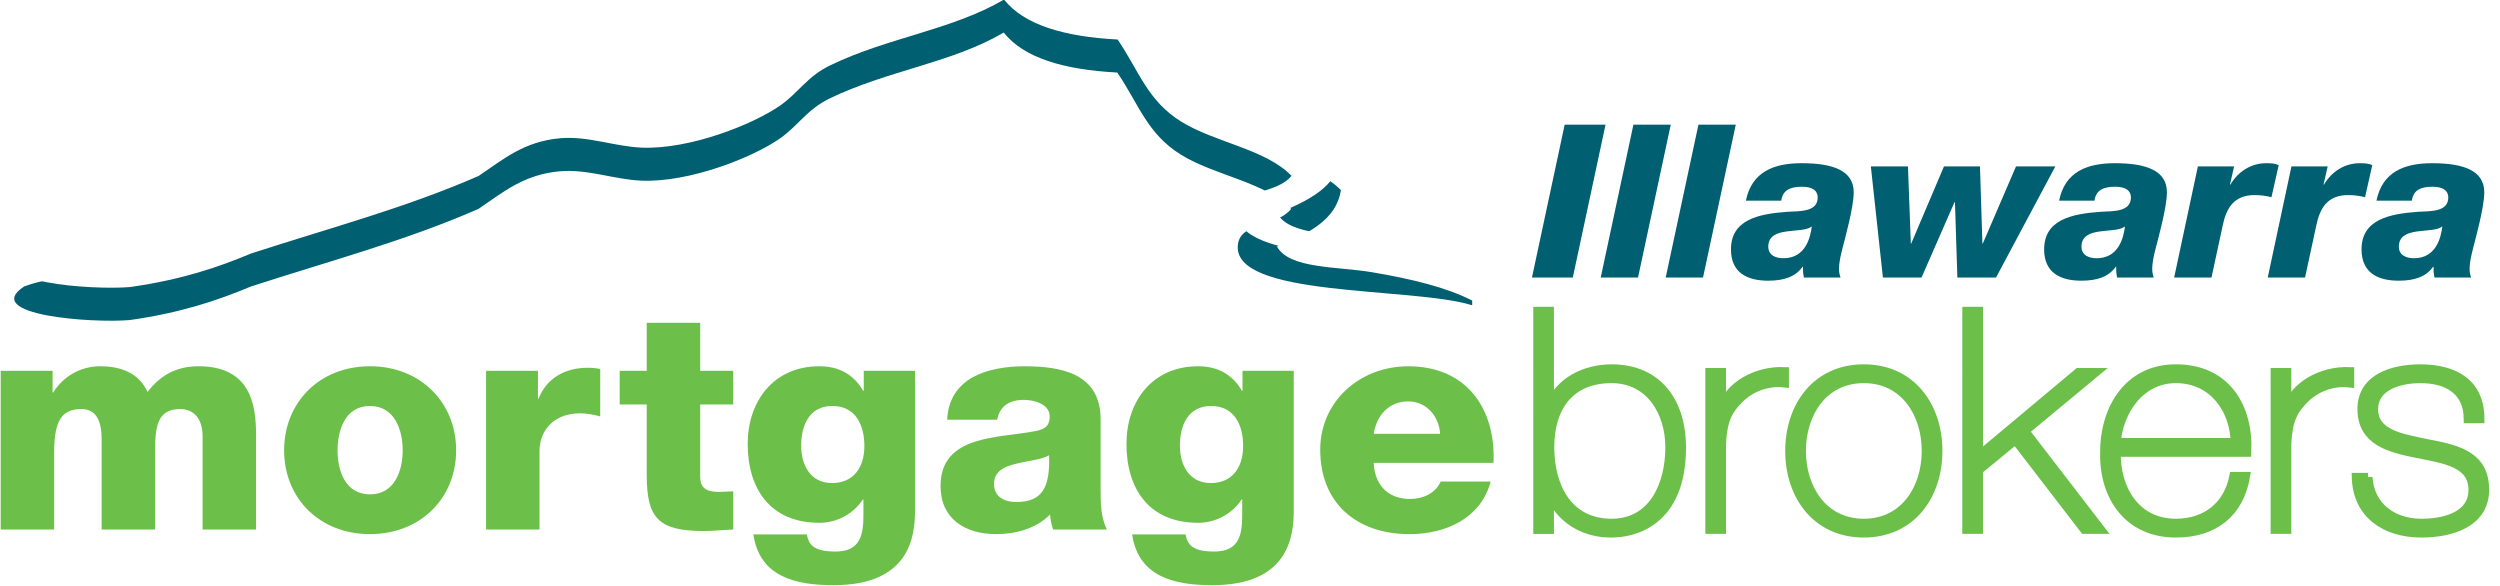
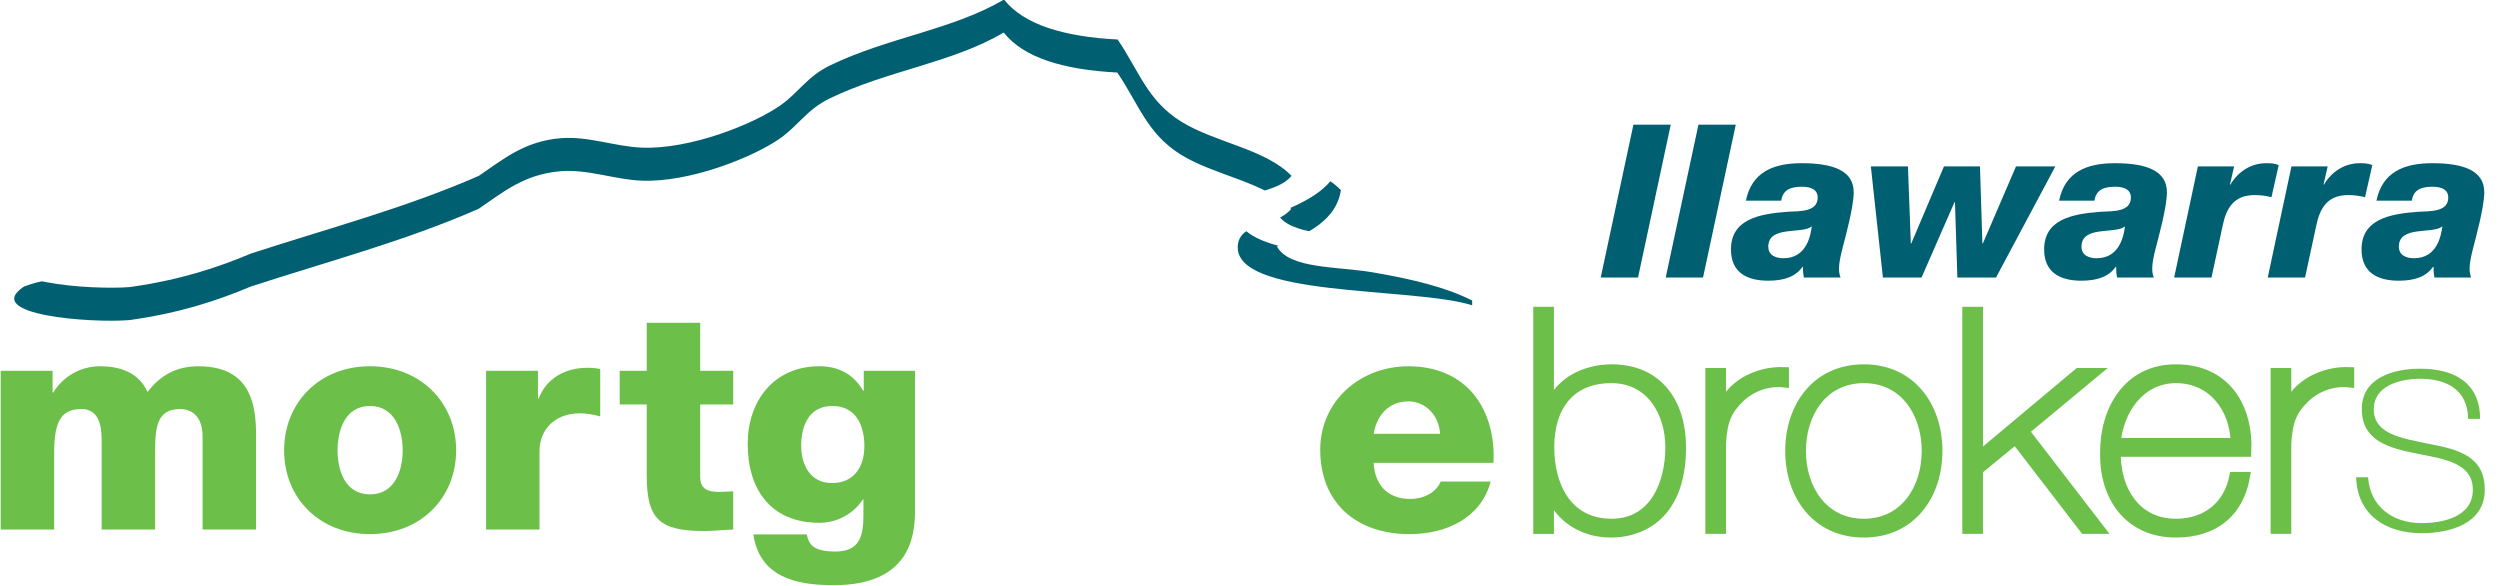
<svg xmlns="http://www.w3.org/2000/svg" version="1.1" x="0px" y="0px" width="286px" height="67px" viewBox="0 0 286 67" enable-background="new 0 0 286 67" xml:space="preserve">
  <g id="Layer_1">
    <rect fill="#FFFFFF" width="286" height="67" />
  </g>
  <g id="Layer_2">
    <g>
      <g>
        <path fill-rule="evenodd" clip-rule="evenodd" fill="#006072" d="M112.799-1.92c1.076,0,2.165,0,3.243,0     c4.472,0.35,6.606,2.256,8.125,4.571c3.847,0.319,7.291,0.907,10.146,1.88c3.406,3.234,2.789,7.258,5.684,10.222     c3.292,3.369,10.112,3.621,13.401,6.992c-0.503,3.435-3.796,5.019-7.313,6.455c1.401,2.575,6.904,2.267,10.966,2.957     c4.505,0.769,8.393,1.713,11.367,3.226c0,0.181,0,0.361,0,0.54c-6.904-2.15-27.674-0.815-26.794-6.995     c0.36-2.544,4.381-1.929,6.088-4.031c-2.944-3.057-8.724-3.808-12.589-6.187c-3.895-2.397-4.856-5.821-7.306-9.411     c-6.148-0.321-10.708-1.689-12.99-4.574c-5.947,3.492-13.245,4.318-19.895,7.531c-2.634,1.275-3.59,3.105-5.686,4.571     c-3.135,2.2-10.354,5.052-15.832,4.842c-3.131-0.12-6.149-1.346-9.338-1.075c-4.173,0.354-6.579,2.448-9.336,4.302     c-8.351,3.661-17.05,5.958-26.069,8.892c-3.699,1.549-7.894,2.986-13.82,3.827c-4.368,0.375-17.058-0.56-12.086-3.846     c4.335-1.57,8.063-0.973,12.181-1.881c8.528-1.883,14.706-5.993,22.331-8.606c1.997-0.683,3.209-1.526,5.279-2.418     c1.982-0.855,4.747-1.104,6.496-1.883c2.469-1.1,3.868-2.425,6.497-3.228c2.783-0.849,5.698-1.534,8.934-1.613     c3.534-0.088,7.146,1.323,10.558,1.077c5.408-0.39,7.708-4.763,11.774-6.993c3.814-2.091,10.528-2.96,16.238-5.109     C106.981,0.634,109.575-1.578,112.799-1.92z" />
        <path fill-rule="evenodd" clip-rule="evenodd" fill="#FFFFFF" d="M112.832-5.699c1.08,0,2.165,0,3.249,0     c4.471,0.352,6.606,2.255,8.12,4.57c3.848,0.32,7.294,0.907,10.152,1.883c3.406,3.232,2.789,7.255,5.68,10.22     c3.294,3.368,10.114,3.621,13.4,6.991c-0.502,3.435-3.794,5.02-7.312,6.455c1.401,2.578,6.906,2.266,10.966,2.958     c4.508,0.769,8.396,1.712,11.365,3.229c0,0.177,0,0.355,0,0.536c-6.905-2.147-27.672-0.816-26.794-6.991     c0.361-2.549,4.383-1.933,6.092-4.035c-2.944-3.054-8.722-3.806-12.588-6.186c-3.894-2.399-4.858-5.822-7.305-9.412     c-6.152-0.32-10.712-1.689-12.994-4.571c-5.947,3.49-13.247,4.316-19.891,7.529c-2.639,1.273-3.594,3.107-5.686,4.571     c-3.14,2.199-10.354,5.05-15.836,4.842c-3.134-0.121-6.148-1.347-9.337-1.078c-4.174,0.356-6.581,2.449-9.335,4.304     c-8.353,3.662-17.052,5.959-26.071,8.89c-3.694,1.552-7.894,2.988-13.82,3.83c-4.369,0.375-17.06-0.561-12.085-3.845     c4.334-1.572,8.063-0.976,12.182-1.884c8.527-1.883,14.709-5.991,22.328-8.606c1.999-0.682,3.209-1.525,5.283-2.418     c1.979-0.854,4.744-1.103,6.495-1.882c2.467-1.101,3.87-2.424,6.497-3.228c2.781-0.85,5.7-1.534,8.934-1.617     c3.534-0.084,7.146,1.325,10.556,1.078c5.412-0.389,7.709-4.761,11.775-6.991c3.812-2.092,10.529-2.963,16.237-5.11     C107.016-3.144,109.609-5.356,112.832-5.699z" />
      </g>
      <g>
        <g>
          <g>
            <path fill="#FFFFFF" d="M0.078,42.423h5.938v2.485h0.071c1.115-1.82,3.095-3.009,5.361-3.009c2.338,0,4.425,0.735,5.431,2.938       c1.477-1.923,3.312-2.938,5.831-2.938c5.938,0,6.584,4.372,6.584,7.836v10.846h-6.118V49.91c0-1.96-0.971-3.114-2.552-3.114       c-2.628,0-2.879,1.959-2.879,4.897v8.888h-6.117V50.26c0-2.135-0.648-3.464-2.303-3.464c-2.195,0-3.129,1.225-3.129,4.933       v8.853H0.078V42.423z" />
            <path fill="#FFFFFF" d="M42.324,41.899c5.793,0,9.859,4.163,9.859,9.619c0,5.457-4.066,9.585-9.859,9.585       c-5.792,0-9.822-4.128-9.822-9.585C32.502,46.062,36.532,41.899,42.324,41.899z M42.324,56.554       c2.843,0,3.743-2.728,3.743-5.035s-0.9-5.073-3.743-5.073c-2.842,0-3.706,2.766-3.706,5.073S39.482,56.554,42.324,56.554z" />
            <path fill="#FFFFFF" d="M55.606,42.423h5.936v3.184h0.073c0.9-2.308,2.986-3.534,5.613-3.534c0.467,0,0.971,0.037,1.438,0.141       v5.423c-0.792-0.21-1.512-0.351-2.339-0.351c-3.022,0-4.605,2.029-4.605,4.302v8.994h-6.116V42.423z" />
          </g>
          <g>
            <path fill="#6CC04A" d="M0.078,42.423h5.938v2.485h0.071c1.115-1.82,3.095-3.009,5.361-3.009c2.338,0,4.425,0.735,5.431,2.938       c1.477-1.923,3.312-2.938,5.831-2.938c5.938,0,6.584,4.372,6.584,7.836v10.846h-6.118V49.91c0-1.96-0.971-3.114-2.552-3.114       c-2.628,0-2.879,1.959-2.879,4.897v8.888h-6.117V50.26c0-2.135-0.648-3.464-2.303-3.464c-2.195,0-3.129,1.225-3.129,4.933       v8.853H0.078V42.423z" />
            <path fill="#6CC04A" d="M42.324,41.899c5.793,0,9.859,4.163,9.859,9.619c0,5.457-4.066,9.585-9.859,9.585       c-5.792,0-9.822-4.128-9.822-9.585C32.502,46.062,36.532,41.899,42.324,41.899z M42.324,56.554       c2.843,0,3.743-2.728,3.743-5.035s-0.9-5.073-3.743-5.073c-2.842,0-3.706,2.766-3.706,5.073S39.482,56.554,42.324,56.554z" />
            <path fill="#6CC04A" d="M55.606,42.423h5.936v3.184h0.073c0.9-2.308,2.986-3.534,5.613-3.534c0.467,0,0.971,0.037,1.438,0.141       v5.423c-0.792-0.21-1.512-0.351-2.339-0.351c-3.022,0-4.605,2.029-4.605,4.302v8.994h-6.116V42.423z" />
          </g>
        </g>
        <g>
          <g>
            <path fill="#FFFFFF" d="M83.879,46.271h-3.776v8.255c0,1.435,0.862,1.75,2.195,1.75c0.503,0,1.042-0.069,1.582-0.069v4.374       c-1.114,0.032-2.23,0.17-3.346,0.17c-5.217,0-6.548-1.466-6.548-6.399v-8.08h-3.094v-3.849h3.094v-5.491h6.117v5.491h3.776       V46.271z" />
            <path fill="#FFFFFF" d="M104.678,58.373c0,2.976-0.576,8.572-9.319,8.572c-4.352,0-8.455-0.945-9.174-5.807h6.117       c0.144,0.805,0.468,1.295,1.044,1.575c0.54,0.279,1.294,0.383,2.23,0.383c2.915,0,3.201-1.993,3.201-4.231V57.15h-0.071       c-1.116,1.678-2.986,2.659-4.965,2.659c-5.648,0-8.204-3.915-8.204-9.027c0-4.827,2.914-8.883,8.204-8.883       c2.23,0,3.921,0.942,5.001,2.799h0.072v-2.275h5.865V58.373z M95.216,46.445c-2.7,0-3.561,2.31-3.561,4.55       c0,2.134,1.006,4.266,3.525,4.266c2.591,0,3.704-1.958,3.704-4.232C98.884,48.72,97.951,46.445,95.216,46.445z" />
            <path fill="#FFFFFF" d="M108.355,48.021c0.107-2.378,1.258-3.918,2.914-4.862c1.655-0.909,3.812-1.259,5.936-1.259       c4.427,0,8.707,0.942,8.707,6.086v7.941c0,1.539,0,3.217,0.719,4.654h-6.15c-0.218-0.562-0.289-1.123-0.361-1.716       c-1.583,1.609-3.921,2.238-6.153,2.238c-3.562,0-6.368-1.75-6.368-5.493c0-5.91,6.622-5.457,10.866-6.296       c1.044-0.21,1.62-0.56,1.62-1.679c0-1.364-1.691-1.89-2.95-1.89c-1.691,0-2.771,0.733-3.059,2.274H108.355z M116.269,57.43       c2.915,0,3.887-1.607,3.742-5.351c-0.864,0.523-2.445,0.628-3.778,0.977c-1.367,0.316-2.519,0.876-2.519,2.311       C113.714,56.835,114.901,57.43,116.269,57.43z" />
            <path fill="#FFFFFF" d="M148.006,58.373c0,2.976-0.574,8.572-9.317,8.572c-4.353,0-8.455-0.945-9.175-5.807h6.118       c0.143,0.805,0.467,1.295,1.043,1.575c0.54,0.279,1.296,0.383,2.229,0.383c2.915,0,3.203-1.993,3.203-4.231V57.15h-0.071       c-1.116,1.678-2.985,2.659-4.967,2.659c-5.648,0-8.202-3.915-8.202-9.027c0-4.827,2.915-8.883,8.202-8.883       c2.232,0,3.923,0.942,5.003,2.799h0.071v-2.275h5.863V58.373z M138.545,46.445c-2.699,0-3.563,2.31-3.563,4.55       c0,2.134,1.008,4.266,3.527,4.266c2.59,0,3.705-1.958,3.705-4.232C142.214,48.72,141.279,46.445,138.545,46.445z" />
            <path fill="#FFFFFF" d="M157.151,52.951c0.109,2.484,1.582,4.13,4.174,4.13c1.474,0,2.913-0.664,3.49-1.995h5.72       c-1.115,4.199-5.109,6.018-9.281,6.018c-6.084,0-10.221-3.568-10.221-9.654c0-5.564,4.57-9.55,10.074-9.55       c6.692,0,10.037,4.896,9.751,11.052H157.151z M164.744,49.628c-0.11-2.027-1.585-3.708-3.637-3.708       c-2.157,0-3.598,1.506-3.956,3.708H164.744z" />
          </g>
          <g>
            <path fill="#6CC04A" d="M83.879,46.271h-3.776v8.255c0,1.435,0.862,1.75,2.195,1.75c0.503,0,1.042-0.069,1.582-0.069v4.374       c-1.114,0.032-2.23,0.17-3.346,0.17c-5.217,0-6.548-1.466-6.548-6.399v-8.08h-3.094v-3.849h3.094v-5.491h6.117v5.491h3.776       V46.271z" />
            <path fill="#6CC04A" d="M104.678,58.373c0,2.976-0.576,8.572-9.319,8.572c-4.352,0-8.455-0.945-9.174-5.807h6.117       c0.144,0.805,0.468,1.295,1.044,1.575c0.54,0.279,1.294,0.383,2.23,0.383c2.915,0,3.201-1.993,3.201-4.231V57.15h-0.071       c-1.116,1.678-2.986,2.659-4.965,2.659c-5.648,0-8.204-3.915-8.204-9.027c0-4.827,2.914-8.883,8.204-8.883       c2.23,0,3.921,0.942,5.001,2.799h0.072v-2.275h5.865V58.373z M95.216,46.445c-2.7,0-3.561,2.31-3.561,4.55       c0,2.134,1.006,4.266,3.525,4.266c2.591,0,3.704-1.958,3.704-4.232C98.884,48.72,97.951,46.445,95.216,46.445z" />
-             <path fill="#6CC04A" d="M108.355,48.021c0.107-2.378,1.258-3.918,2.914-4.862c1.655-0.909,3.812-1.259,5.936-1.259       c4.427,0,8.707,0.942,8.707,6.086v7.941c0,1.539,0,3.217,0.719,4.654h-6.15c-0.218-0.562-0.289-1.123-0.361-1.716       c-1.583,1.609-3.921,2.238-6.153,2.238c-3.562,0-6.368-1.75-6.368-5.493c0-5.91,6.622-5.457,10.866-6.296       c1.044-0.21,1.62-0.56,1.62-1.679c0-1.364-1.691-1.89-2.95-1.89c-1.691,0-2.771,0.733-3.059,2.274H108.355z M116.269,57.43       c2.915,0,3.887-1.607,3.742-5.351c-0.864,0.523-2.445,0.628-3.778,0.977c-1.367,0.316-2.519,0.876-2.519,2.311       C113.714,56.835,114.901,57.43,116.269,57.43z" />
-             <path fill="#6CC04A" d="M148.006,58.373c0,2.976-0.574,8.572-9.317,8.572c-4.353,0-8.455-0.945-9.175-5.807h6.118       c0.143,0.805,0.467,1.295,1.043,1.575c0.54,0.279,1.296,0.383,2.229,0.383c2.915,0,3.203-1.993,3.203-4.231V57.15h-0.071       c-1.116,1.678-2.985,2.659-4.967,2.659c-5.648,0-8.202-3.915-8.202-9.027c0-4.827,2.915-8.883,8.202-8.883       c2.232,0,3.923,0.942,5.003,2.799h0.071v-2.275h5.863V58.373z M138.545,46.445c-2.699,0-3.563,2.31-3.563,4.55       c0,2.134,1.008,4.266,3.527,4.266c2.59,0,3.705-1.958,3.705-4.232C142.214,48.72,141.279,46.445,138.545,46.445z" />
            <path fill="#6CC04A" d="M157.151,52.951c0.109,2.484,1.582,4.13,4.174,4.13c1.474,0,2.913-0.664,3.49-1.995h5.72       c-1.115,4.199-5.109,6.018-9.281,6.018c-6.084,0-10.221-3.568-10.221-9.654c0-5.564,4.57-9.55,10.074-9.55       c6.692,0,10.037,4.896,9.751,11.052H157.151z M164.744,49.628c-0.11-2.027-1.585-3.708-3.637-3.708       c-2.157,0-3.598,1.506-3.956,3.708H164.744z" />
          </g>
        </g>
      </g>
      <g>
        <g>
          <path fill="#FFFFFF" d="M175.905,35.6h1.365V46.41h0.072c1.043-2.801,4.029-4.232,7.017-4.232c5.433,0,8.023,3.988,8.023,8.988      c0,8.572-5.469,9.829-8.023,9.829c-4.858,0-6.729-3.495-7.017-4.443h-0.072v4.026h-1.365V35.6z M191.014,51.166      c0-3.986-2.229-7.835-6.654-7.835c-4.821,0-7.052,3.323-7.052,7.835c0,4.408,2.016,8.677,7.052,8.677      C189.216,59.843,191.014,55.295,191.014,51.166z" />
          <path fill="#FFFFFF" d="M196.957,46.585h0.107c0.72-2.344,3.742-4.235,7.09-4.092v1.328c-1.44-0.176-3.455,0.176-5.112,1.75      c-1.368,1.362-1.942,2.482-2.085,5.176v9.831h-1.368v-17.98h1.368V46.585z" />
          <path fill="#FFFFFF" d="M213.22,42.177c5.436,0,8.493,4.302,8.493,9.409c0,5.109-3.058,9.409-8.493,9.409      c-5.432,0-8.491-4.3-8.491-9.409C204.729,46.479,207.788,42.177,213.22,42.177z M213.22,59.843c4.642,0,7.125-3.951,7.125-8.257      c0-4.302-2.483-8.255-7.125-8.255c-4.641,0-7.123,3.953-7.123,8.255C206.097,55.892,208.579,59.843,213.22,59.843z" />
          <path fill="#FFFFFF" d="M224.989,35.6h1.367v16.546l11.406-9.548h1.98l-8.096,6.715l8.67,11.265h-1.87l-7.881-10.248      l-4.21,3.462v6.786h-1.367V35.6z" />
          <path fill="#FFFFFF" d="M242.119,51.762c-0.072,4.232,2.233,8.081,6.8,8.081c3.492,0,5.974-2.031,6.621-5.354h1.369      c-0.721,4.199-3.599,6.506-7.99,6.506c-5.395,0-8.237-4.127-8.165-9.093c-0.072-4.933,2.589-9.726,8.165-9.726      c5.795,0,8.385,4.443,8.132,9.585H242.119z M255.685,50.609c-0.072-3.78-2.52-7.278-6.766-7.278c-4.1,0-6.511,3.708-6.8,7.278      H255.685z" />
          <path fill="#FFFFFF" d="M261.624,46.585h0.109c0.721-2.344,3.741-4.235,7.088-4.092v1.328c-1.439-0.176-3.452,0.176-5.111,1.75      c-1.364,1.362-1.941,2.482-2.086,5.176v9.83h-1.365V42.598h1.365V46.585z" />
          <path fill="#FFFFFF" d="M270.911,54.596c0.215,3.321,2.771,5.247,6.114,5.247c2.412,0,5.867-0.699,5.867-3.812      c0-3.044-3.167-3.498-6.333-4.128c-3.202-0.631-6.368-1.435-6.368-5.107c0-3.567,3.562-4.618,6.692-4.618      c3.923,0,6.838,1.645,6.838,5.737h-1.368c-0.037-3.254-2.376-4.583-5.47-4.583c-2.52,0-5.326,0.91-5.326,3.464      c0,2.868,3.166,3.322,6.153,3.952c3.672,0.665,6.548,1.504,6.548,5.283c0,3.882-3.994,4.965-7.233,4.965      c-4.209,0-7.372-2.202-7.482-6.399H270.911z" />
        </g>
        <g>
          <path fill="none" stroke="#6CC04A" stroke-miterlimit="10" d="M175.905,35.6h1.365V46.41h0.072      c1.043-2.801,4.029-4.232,7.017-4.232c5.433,0,8.023,3.988,8.023,8.988c0,8.572-5.469,9.829-8.023,9.829      c-4.858,0-6.729-3.495-7.017-4.443h-0.072v4.026h-1.365V35.6z M191.014,51.166c0-3.986-2.229-7.835-6.654-7.835      c-4.821,0-7.052,3.323-7.052,7.835c0,4.408,2.016,8.677,7.052,8.677C189.216,59.843,191.014,55.295,191.014,51.166z" />
          <path fill="none" stroke="#6CC04A" stroke-miterlimit="10" d="M196.957,46.585h0.107c0.72-2.344,3.742-4.235,7.09-4.092v1.328      c-1.44-0.176-3.455,0.176-5.112,1.75c-1.368,1.362-1.942,2.482-2.085,5.176v9.831h-1.368v-17.98h1.368V46.585z" />
          <path fill="none" stroke="#6CC04A" stroke-miterlimit="10" d="M213.22,42.177c5.436,0,8.493,4.302,8.493,9.409      c0,5.109-3.058,9.409-8.493,9.409c-5.432,0-8.491-4.3-8.491-9.409C204.729,46.479,207.788,42.177,213.22,42.177z M213.22,59.843      c4.642,0,7.125-3.951,7.125-8.257c0-4.302-2.483-8.255-7.125-8.255c-4.641,0-7.123,3.953-7.123,8.255      C206.097,55.892,208.579,59.843,213.22,59.843z" />
          <path fill="none" stroke="#6CC04A" stroke-miterlimit="10" d="M224.989,35.6h1.367v16.546l11.406-9.548h1.98l-8.096,6.715      l8.67,11.265h-1.87l-7.881-10.248l-4.21,3.462v6.786h-1.367V35.6z" />
          <path fill="none" stroke="#6CC04A" stroke-miterlimit="10" d="M242.119,51.762c-0.072,4.232,2.233,8.081,6.8,8.081      c3.492,0,5.974-2.031,6.621-5.354h1.369c-0.721,4.199-3.599,6.506-7.99,6.506c-5.395,0-8.237-4.127-8.165-9.093      c-0.072-4.933,2.589-9.726,8.165-9.726c5.795,0,8.385,4.443,8.132,9.585H242.119z M255.685,50.609      c-0.072-3.78-2.52-7.278-6.766-7.278c-4.1,0-6.511,3.708-6.8,7.278H255.685z" />
          <path fill="none" stroke="#6CC04A" stroke-miterlimit="10" d="M261.624,46.585h0.109c0.721-2.344,3.741-4.235,7.088-4.092v1.328      c-1.439-0.176-3.452,0.176-5.111,1.75c-1.364,1.362-1.941,2.482-2.086,5.176v9.83h-1.365V42.598h1.365V46.585z" />
-           <path fill="none" stroke="#6CC04A" stroke-miterlimit="10" d="M270.911,54.596c0.215,3.321,2.771,5.247,6.114,5.247      c2.412,0,5.867-0.699,5.867-3.812c0-3.044-3.167-3.498-6.333-4.128c-3.202-0.631-6.368-1.435-6.368-5.107      c0-3.567,3.562-4.618,6.692-4.618c3.923,0,6.838,1.645,6.838,5.737h-1.368c-0.037-3.254-2.376-4.583-5.47-4.583      c-2.52,0-5.326,0.91-5.326,3.464c0,2.868,3.166,3.322,6.153,3.952c3.672,0.665,6.548,1.504,6.548,5.283      c0,3.882-3.994,4.965-7.233,4.965c-4.209,0-7.372-2.202-7.482-6.399H270.911z" />
        </g>
        <g>
          <path fill="#6CC04A" d="M175.905,35.6h1.365V46.41h0.072c1.043-2.801,4.029-4.232,7.017-4.232c5.433,0,8.023,3.988,8.023,8.988      c0,8.572-5.469,9.829-8.023,9.829c-4.858,0-6.729-3.495-7.017-4.443h-0.072v4.026h-1.365V35.6z M191.014,51.166      c0-3.986-2.229-7.835-6.654-7.835c-4.821,0-7.052,3.323-7.052,7.835c0,4.408,2.016,8.677,7.052,8.677      C189.216,59.843,191.014,55.295,191.014,51.166z" />
          <path fill="#6CC04A" d="M196.957,46.585h0.107c0.72-2.344,3.742-4.235,7.09-4.092v1.328c-1.44-0.176-3.455,0.176-5.112,1.75      c-1.368,1.362-1.942,2.482-2.085,5.176v9.831h-1.368v-17.98h1.368V46.585z" />
          <path fill="#6CC04A" d="M213.22,42.177c5.436,0,8.493,4.302,8.493,9.409c0,5.109-3.058,9.409-8.493,9.409      c-5.432,0-8.491-4.3-8.491-9.409C204.729,46.479,207.788,42.177,213.22,42.177z M213.22,59.843c4.642,0,7.125-3.951,7.125-8.257      c0-4.302-2.483-8.255-7.125-8.255c-4.641,0-7.123,3.953-7.123,8.255C206.097,55.892,208.579,59.843,213.22,59.843z" />
          <path fill="#6CC04A" d="M224.989,35.6h1.367v16.546l11.406-9.548h1.98l-8.096,6.715l8.67,11.265h-1.87l-7.881-10.248      l-4.21,3.462v6.786h-1.367V35.6z" />
          <path fill="#6CC04A" d="M242.119,51.762c-0.072,4.232,2.233,8.081,6.8,8.081c3.492,0,5.974-2.031,6.621-5.354h1.369      c-0.721,4.199-3.599,6.506-7.99,6.506c-5.395,0-8.237-4.127-8.165-9.093c-0.072-4.933,2.589-9.726,8.165-9.726      c5.795,0,8.385,4.443,8.132,9.585H242.119z M255.685,50.609c-0.072-3.78-2.52-7.278-6.766-7.278c-4.1,0-6.511,3.708-6.8,7.278      H255.685z" />
          <path fill="#6CC04A" d="M261.624,46.585h0.109c0.721-2.344,3.741-4.235,7.088-4.092v1.328c-1.439-0.176-3.452,0.176-5.111,1.75      c-1.364,1.362-1.941,2.482-2.086,5.176v9.83h-1.365V42.598h1.365V46.585z" />
          <path fill="#6CC04A" d="M270.911,54.596c0.215,3.321,2.771,5.247,6.114,5.247c2.412,0,5.867-0.699,5.867-3.812      c0-3.044-3.167-3.498-6.333-4.128c-3.202-0.631-6.368-1.435-6.368-5.107c0-3.567,3.562-4.618,6.692-4.618      c3.923,0,6.838,1.645,6.838,5.737h-1.368c-0.037-3.254-2.376-4.583-5.47-4.583c-2.52,0-5.326,0.91-5.326,3.464      c0,2.868,3.166,3.322,6.153,3.952c3.672,0.665,6.548,1.504,6.548,5.283c0,3.882-3.994,4.965-7.233,4.965      c-4.209,0-7.372-2.202-7.482-6.399H270.911z" />
        </g>
      </g>
      <g>
        <g>
-           <path fill="#006072" d="M178.999,14.263h4.674l-3.742,17.484h-4.674L178.999,14.263z" />
          <path fill="#006072" d="M186.863,14.263h4.272l-3.744,17.484h-4.269L186.863,14.263z" />
          <path fill="#006072" d="M194.302,14.263h4.271l-3.746,17.484h-4.271L194.302,14.263z" />
          <path fill="#006072" d="M199.729,22.955c0.678-3.305,3.191-4.285,6.383-4.285c3.618,0,5.952,0.857,5.952,3.331      c0,1.689-0.978,5.215-1.281,6.391c-0.226,0.882-0.402,1.689-0.402,2.374c0,0.442,0.1,0.76,0.177,0.981h-4.195      c-0.103-0.613-0.103-0.563-0.103-1.226h-0.048c-0.804,1.126-2.085,1.591-3.943,1.591c-2.441,0-4.247-0.954-4.247-3.574      c0-3.404,3.115-4.065,6.458-4.31c1.456-0.074,3.465,0.024,3.465-1.64c0-0.735-0.526-1.225-1.809-1.225      c-1.357,0-2.188,0.393-2.36,1.592H199.729z M204.025,29.542c2.587,0,3.092-2.473,3.242-3.624h-0.025      c-1.081,0.882-4.95-0.147-4.95,2.302C202.292,29.224,203.171,29.542,204.025,29.542z" />
          <path fill="#006072" d="M214.025,19.038h4.245l0.329,8.815h0.048l3.744-8.815h4.119l0.277,8.815h0.051l3.793-8.815h4.5      l-6.784,12.708h-4.424l-0.275-8.621h-0.051l-3.771,8.621h-4.421L214.025,19.038z" />
          <path fill="#006072" d="M235.56,22.955c0.676-3.305,3.189-4.285,6.382-4.285c3.619,0,5.954,0.857,5.954,3.331      c0,1.689-0.98,5.215-1.282,6.391c-0.227,0.882-0.401,1.689-0.401,2.374c0,0.442,0.099,0.76,0.175,0.981h-4.195      c-0.102-0.613-0.102-0.563-0.102-1.226h-0.051c-0.803,1.126-2.084,1.591-3.945,1.591c-2.437,0-4.246-0.954-4.246-3.574      c0-3.404,3.119-4.065,6.458-4.31c1.459-0.074,3.469,0.024,3.469-1.64c0-0.735-0.528-1.225-1.81-1.225      c-1.355,0-2.187,0.393-2.36,1.592H235.56z M239.854,29.542c2.587,0,3.092-2.473,3.241-3.624h-0.025      c-1.08,0.882-4.948-0.147-4.948,2.302C238.122,29.224,239.002,29.542,239.854,29.542z" />
          <path fill="#006072" d="M251.438,19.038h4.145l-0.476,2.081h0.049c0.879-1.495,2.363-2.449,4.096-2.449      c0.579,0,1.007,0.024,1.432,0.22l-0.829,3.673c-0.577-0.147-1.129-0.245-1.933-0.245c-2.339,0-3.245,1.445-3.67,3.6      l-1.256,5.828h-4.272L251.438,19.038z" />
          <path fill="#006072" d="M262.142,19.038h4.145l-0.477,2.081h0.051c0.879-1.495,2.363-2.449,4.096-2.449      c0.578,0,1.006,0.024,1.433,0.22l-0.829,3.673c-0.578-0.147-1.13-0.245-1.937-0.245c-2.337,0-3.24,1.445-3.668,3.6l-1.257,5.828      h-4.269L262.142,19.038z" />
          <path fill="#006072" d="M271.867,22.955c0.675-3.305,3.19-4.285,6.38-4.285c3.62,0,5.955,0.857,5.955,3.331      c0,1.689-0.98,5.215-1.278,6.391c-0.228,0.882-0.405,1.689-0.405,2.374c0,0.442,0.102,0.76,0.178,0.981h-4.197      c-0.1-0.613-0.1-0.563-0.1-1.226h-0.053c-0.802,1.126-2.083,1.591-3.943,1.591c-2.438,0-4.245-0.954-4.245-3.574      c0-3.404,3.116-4.065,6.456-4.31c1.458-0.074,3.468,0.024,3.468-1.64c0-0.735-0.527-1.225-1.812-1.225      c-1.354,0-2.184,0.393-2.36,1.592H271.867z M276.162,29.542c2.589,0,3.092-2.473,3.24-3.624h-0.025      c-1.081,0.882-4.948-0.147-4.948,2.302C274.429,29.224,275.308,29.542,276.162,29.542z" />
        </g>
      </g>
    </g>
  </g>
</svg>